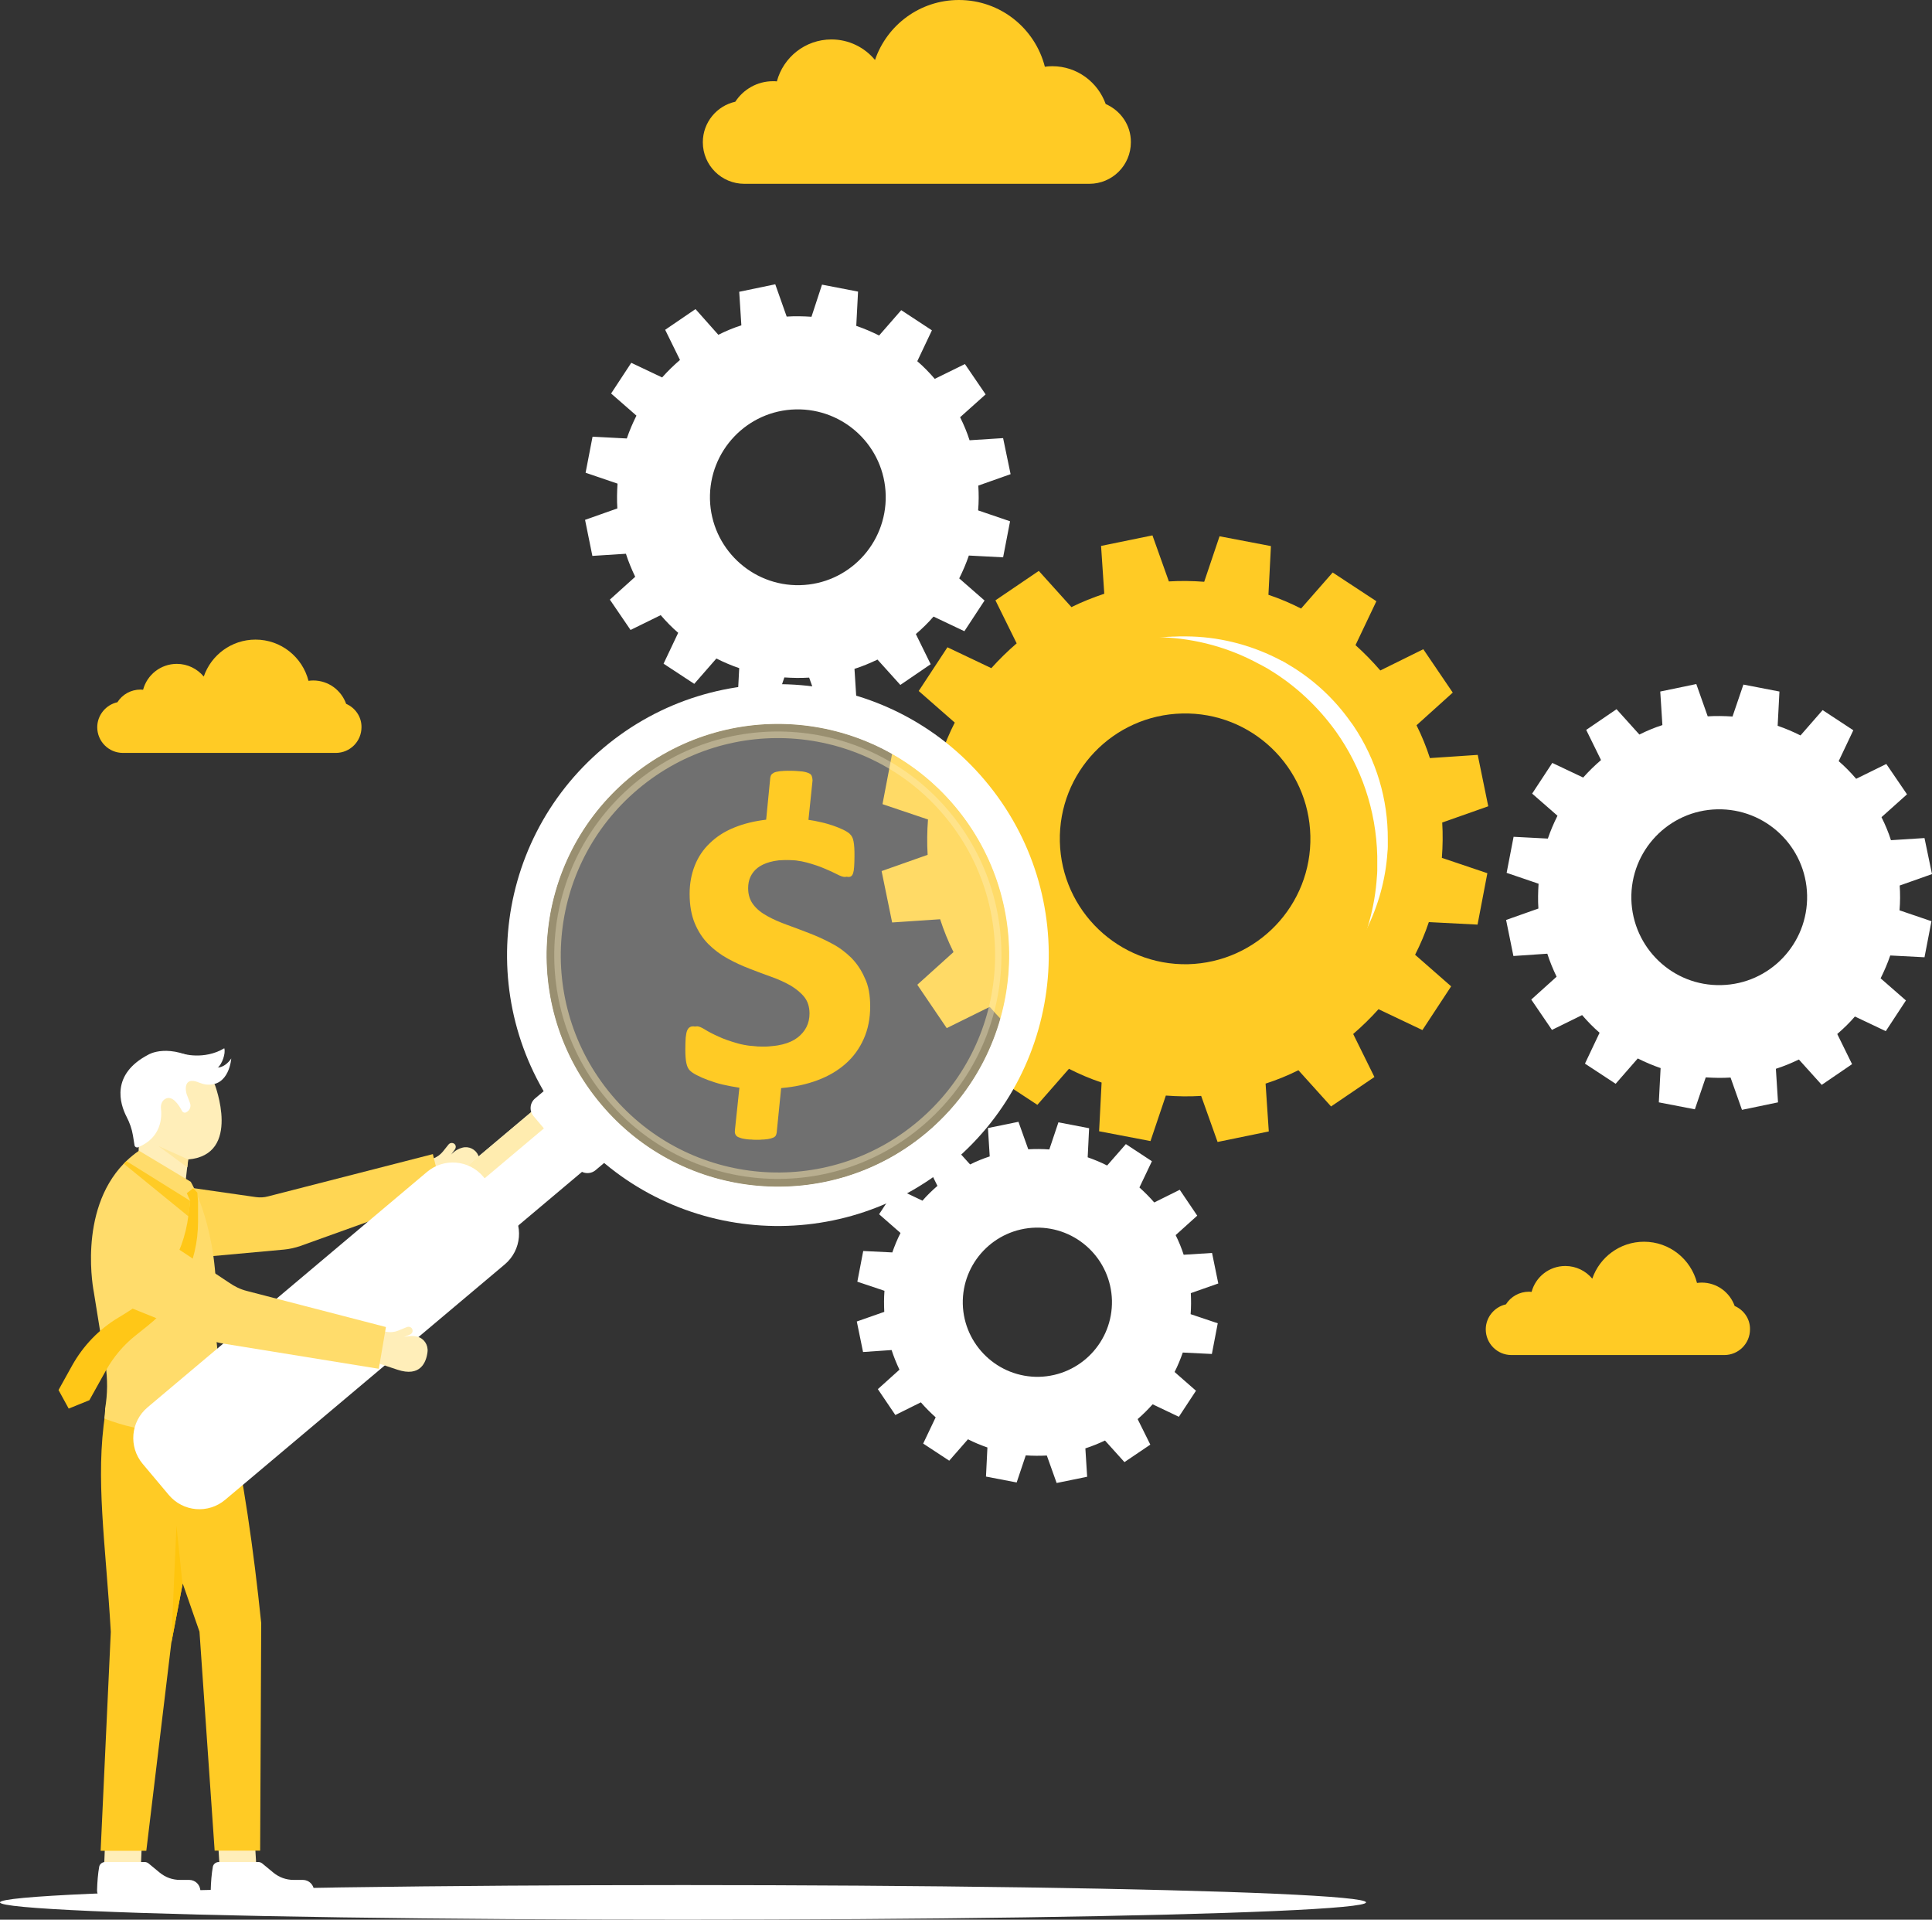
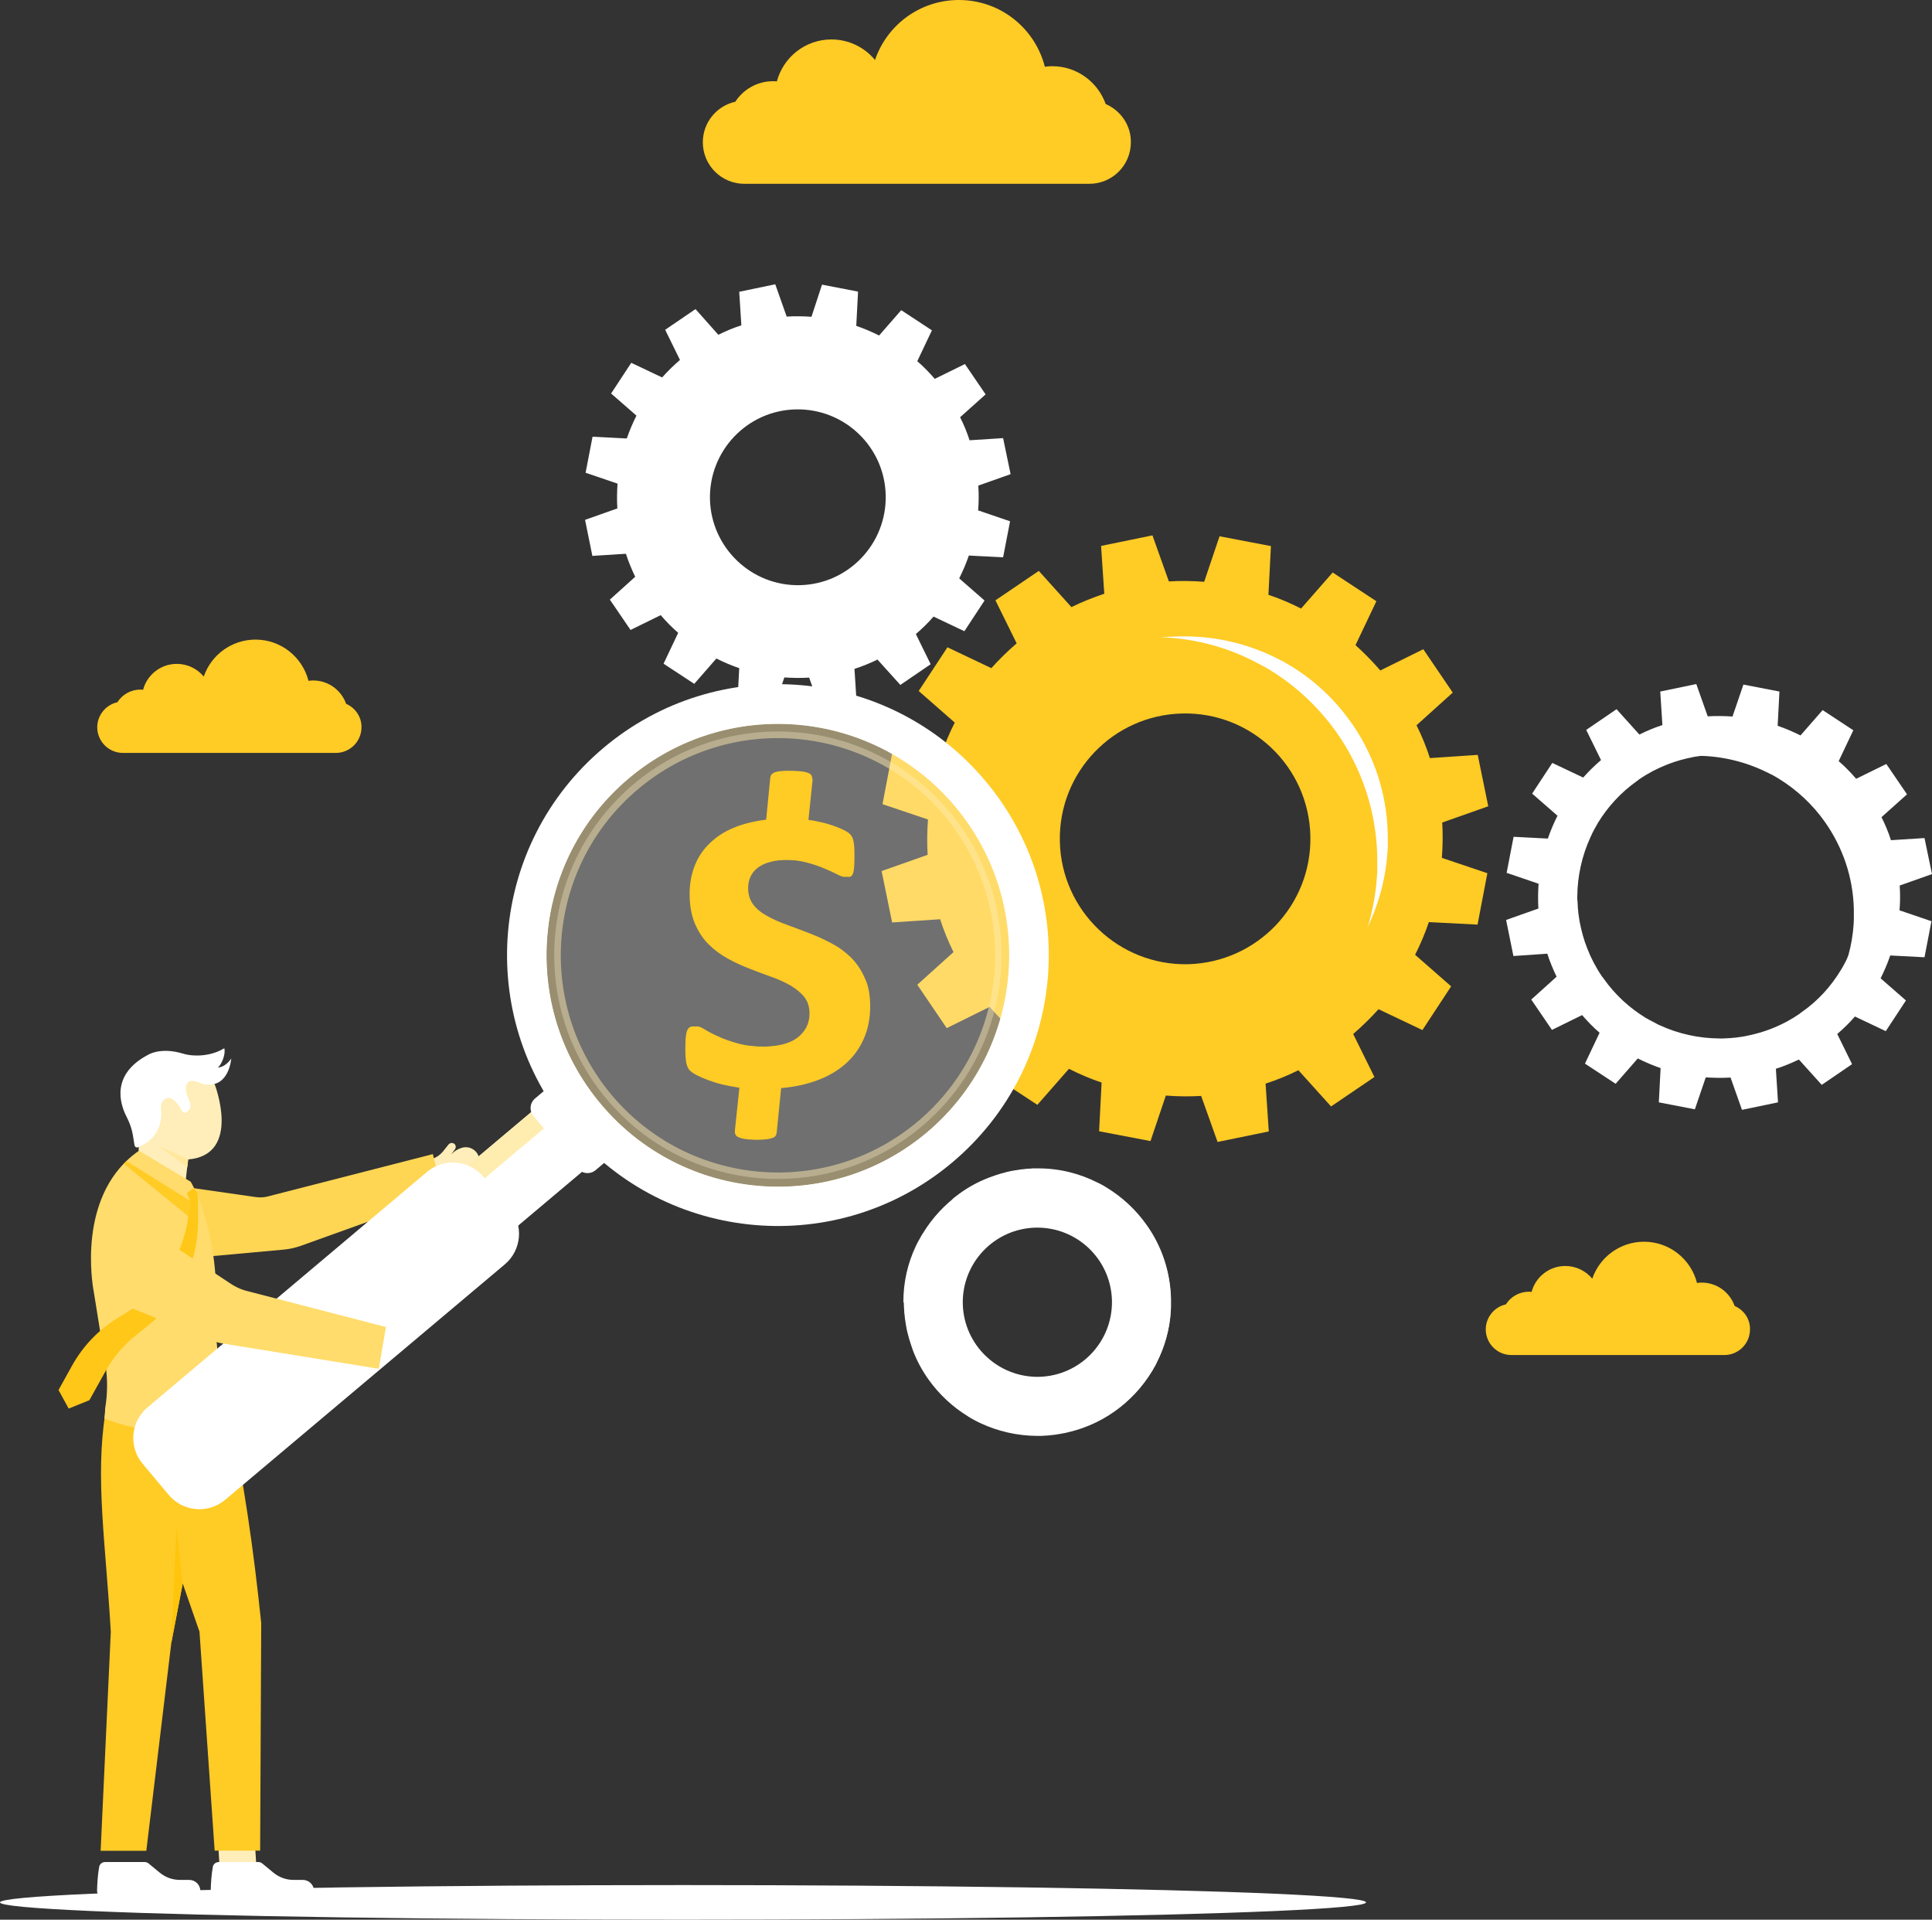
<svg xmlns="http://www.w3.org/2000/svg" version="1.1" id="Layer_1" x="0px" y="0px" viewBox="0 0 1082.8 1075.7" style="enable-background:new 0 0 1082.8 1075.7;" xml:space="preserve">
  <rect x="0" y="0" width="1082.8" height="1075.7" fill="#333333" stroke="none" />
  <style type="text/css">
	.st0{fill:#FFCB25;}
	.st1{fill:#FFFFFF;}
	.st2{fill:#FFEEB9;}
	.st3{fill:#FFC50D;}
	.st4{fill:#FFD653;}
	.st5{fill:#FFDC6B;}
	.st6{fill:#FFE79C;}
	.st7{fill:#FFC717;}
	.st8{fill:#FFECAF;}
	.st9{opacity:0.3;fill:#FFFFFF;enable-background:new    ;}
	.st10{opacity:0.5;fill:#FFECAF;enable-background:new    ;}
</style>
  <path class="st0" d="M619.7,58.3c-4.4-12.3-16.1-21.2-29.9-21.2c-1.4,0-2.8,0.1-4.2,0.3C580.1,15.9,560.7,0,537.4,0  c-21.8,0-40.3,14-47,33.6c-5.8-7-14.6-11.5-24.4-11.5c-14.7,0-27,10-30.6,23.5c-0.7-0.1-1.5-0.1-2.2-0.1c-8.8,0-16.6,4.6-21.1,11.5  c-10.4,2.3-18.2,11.6-18.2,22.7c0,12.9,10.4,23.3,23.3,23.3h193.3c12.9,0,23.3-10.4,23.3-23.3C633.9,70.1,628,61.9,619.7,58.3z" />
  <path class="st0" d="M194,394.4c-2.7-7.6-9.9-13.1-18.5-13.1c-0.9,0-1.7,0.1-2.6,0.2c-3.4-13.3-15.4-23.1-29.7-23.1  c-13.5,0-24.9,8.7-29,20.7c-3.6-4.3-9-7.1-15.1-7.1c-9.1,0-16.7,6.2-18.9,14.5c-0.4,0-0.9-0.1-1.4-0.1c-5.5,0-10.3,2.8-13,7.1  c-6.4,1.4-11.3,7.2-11.3,14c0,7.9,6.4,14.4,14.4,14.4h119.3c7.9,0,14.4-6.4,14.4-14.4C202.7,401.7,199.1,396.6,194,394.4z" />
  <path class="st0" d="M972.2,731.8c-2.7-7.6-9.9-13.1-18.5-13.1c-0.9,0-1.7,0.1-2.6,0.2c-3.4-13.3-15.4-23.1-29.7-23.1  c-13.5,0-24.9,8.7-29,20.7c-3.6-4.3-9-7.1-15.1-7.1c-9.1,0-16.7,6.2-18.9,14.5c-0.4,0-0.9-0.1-1.4-0.1c-5.5,0-10.3,2.8-13,7.1  c-6.4,1.4-11.3,7.2-11.3,14c0,7.9,6.4,14.4,14.4,14.4h119.3c7.9,0,14.4-6.4,14.4-14.4C980.9,739,977.3,734,972.2,731.8z" />
  <ellipse class="st1" cx="382.8" cy="1066" rx="382.8" ry="9.7" />
  <path class="st0" d="M538.5,472.9v0.2c0,1,0.1,2,0.1,3s0.1,2,0.2,3c0,0.2,0,0.4,0,0.6c0.1,1,0.2,1.9,0.3,2.9  c0.1,1.1,0.2,2.1,0.4,3.2c0.1,1,0.3,2.1,0.4,3.1c0.2,1,0.3,2.1,0.5,3.1c0.7,4.1,1.7,8.2,2.8,12.2s2.5,7.9,3.9,11.7  c3.8,9.5,8.6,18.5,14.5,26.7c9.9,14,22.6,25.8,37.3,34.7c0.1,0.1,0.2,0.1,0.2,0.2c0.8,0.5,1.6,1,2.5,1.4c2.1,1.2,4.2,2.3,6.3,3.4  c1.1,0.5,2.1,1.1,3.2,1.6l0,0c16,7.5,33.7,11.7,52.4,11.7c1.2,0,2.4,0,3.7,0h0.2c1,0,2-0.1,3-0.1s1.9-0.1,2.9-0.2c0.2,0,0.4,0,0.6,0  c1-0.1,1.9-0.2,2.9-0.3c1.1-0.1,2.1-0.2,3.2-0.4c1.1-0.1,2.2-0.3,3.3-0.5c1-0.2,2-0.3,3-0.5c3.1-0.6,6.2-1.2,9.2-2  c6-1.6,11.9-3.5,17.6-5.9c8.5-3.6,16.5-8.1,23.9-13.3c14-9.9,25.8-22.7,34.8-37.3c0.5-0.8,1-1.6,1.4-2.4c0.6-1,1.1-1.9,1.6-2.9  c0.6-1.1,1.2-2.2,1.8-3.4c7.4-14.7,12-31,13.2-48.2c0.1-1.1,0.1-2.3,0.2-3.5c0-0.2,0-0.4,0-0.6c0-0.8,0-1.5,0-2.2c0-0.6,0-1.2,0-1.8  c0-1.1,0-2.2,0-3.2c-0.6-26-9.1-50-23.1-69.8c-9.9-14-22.6-25.8-37.3-34.7c-0.7-0.5-1.4-0.9-2.2-1.3c-1-0.6-2-1.2-3.1-1.7h-0.1  c-1.1-0.6-2.2-1.2-3.4-1.8c-16.8-8.5-35.9-13.4-55.9-13.5c-1.2,0-2.4,0-3.7,0H661c-1,0-2,0.1-3,0.1s-2,0.1-3,0.2c-0.2,0-0.4,0-0.6,0  c-1,0.1-1.9,0.2-2.9,0.3c-1.1,0.1-2.1,0.2-3.2,0.4c-1,0.1-2.1,0.3-3.1,0.4c-1,0.2-2.1,0.3-3.1,0.5c-4.1,0.7-8.2,1.7-12.2,2.8  s-7.9,2.4-11.7,3.9c-9.5,3.8-18.5,8.6-26.7,14.5c-14,9.9-25.8,22.6-34.7,37.3c-0.1,0.1-0.1,0.2-0.2,0.2c-0.5,0.8-1,1.6-1.4,2.5  c-1.2,2-2.3,4.1-3.3,6.1c-0.6,1.1-1.1,2.3-1.6,3.4c-7.5,16-11.7,33.7-11.8,52.5C538.4,470.5,538.4,471.7,538.5,472.9z M594,471.6  c-0.9-38.8,29.8-70.9,68.6-71.8c38.8-0.9,70.9,29.8,71.8,68.6s-29.8,70.9-68.6,71.9C627.1,541.1,594.9,510.4,594,471.6z" />
  <path class="st1" d="M583.4,373.6c5.3-3.1,10.9-5.7,16.7-8c3.8-1.5,7.7-2.8,11.7-4c4-1.1,8.1-2.1,12.2-2.8c1-0.2,2.1-0.3,3.1-0.5  c1.1-0.2,2.1-0.3,3.1-0.4c1.1-0.1,2.1-0.2,3.2-0.3c1-0.1,1.9-0.2,2.9-0.3c0.2,0,0.4,0,0.6,0c1-0.1,2-0.1,3-0.2c1-0.1,2-0.1,3-0.1  h0.2c1.2,0,2.4,0,3.7,0c20.1,0.1,39.1,4.9,55.9,13.5c1.1,0.6,2.3,1.2,3.4,1.8c0,0,0,0,0.1,0c1,0.6,2.1,1.1,3.1,1.7  c0.7,0.4,1.5,0.8,2.2,1.3c14.7,8.9,27.3,20.8,37.3,34.7c14,19.7,22.5,43.8,23.1,69.8c0,1.1,0,2.2,0,3.2c0,0.6,0,1.2,0,1.8  c0,0.8,0,1.5,0,2.2c0,0.2,0,0.4,0,0.7c0,1.2-0.1,2.3-0.2,3.5c-1.1,17.2-5.8,33.5-13.2,48.2c-0.6,1.1-1.2,2.2-1.7,3.4  c-0.5,1-1.1,2-1.6,2.9c-0.4,0.8-0.9,1.6-1.4,2.4c-7.1,11.7-16.2,22.2-26.7,31.1c3.5-2,6.8-4.1,10.1-6.4c14-10,25.8-22.7,34.8-37.4  c0.5-0.8,1-1.6,1.4-2.4c0.6-0.9,1.1-1.9,1.6-2.9c0.6-1.1,1.2-2.3,1.8-3.4c7.4-14.7,12-31,13.2-48.2c0.1-1.1,0.1-2.3,0.2-3.5  c0-0.2,0-0.4,0-0.7c0-0.8,0-1.5,0-2.2c0-0.6,0-1.2,0-1.8c0-1.1,0-2.2,0-3.2c-0.6-26-9.1-50-23.1-69.8c-9.9-14-22.6-25.8-37.3-34.7  c-0.7-0.5-1.5-0.9-2.2-1.3c-1-0.6-2-1.2-3.1-1.7h-0.1c-1.1-0.6-2.2-1.2-3.4-1.8c-16.8-8.5-35.9-13.4-55.9-13.5c-1.2,0-2.4,0-3.7,0  h-0.2c-1,0-2,0.1-3,0.1s-2,0.1-3,0.2c-0.2,0-0.4,0-0.6,0c-0.9,0.1-1.9,0.2-2.9,0.3c-1.1,0.1-2.1,0.2-3.2,0.3c-1,0.1-2.1,0.3-3.1,0.4  c-1.1,0.2-2.1,0.3-3.1,0.5c-4.1,0.7-8.2,1.7-12.2,2.8s-7.9,2.5-11.7,4c-9.5,3.7-18.5,8.6-26.7,14.5  C588.7,369.3,586,371.4,583.4,373.6z" />
  <path class="st0" d="M526.9,515.1c2,6.2,4.5,12.4,7.5,18.4l-20.3,18.3l16.5,24.3l24.1-11.9c4.4,5.1,9,9.8,13.9,14.2L556.9,603  l24.5,16.1l17.7-20.2c5.9,3,12,5.6,18.3,7.7l-1.4,27.3l28.8,5.5l8.6-25.5c6.6,0.5,13.2,0.6,19.8,0.2l9.2,25.8l28.7-5.9l-1.8-26.8  c6.2-2,12.4-4.5,18.4-7.5L746,620l24.3-16.5l-11.9-24.1c5.1-4.4,9.8-9,14.2-13.9l24.6,11.7l16.1-24.5L793.1,535  c3-5.9,5.6-12,7.7-18.3l27.3,1.4l5.5-28.8l-25.5-8.6c0.5-6.6,0.6-13.2,0.2-19.8l25.8-9.1l-5.9-28.8l-26.8,1.8  c-2-6.2-4.5-12.4-7.5-18.4l20.3-18.3l-16.5-24.3l-24.1,11.9c-4.4-5.1-9-9.8-13.9-14.2l11.7-24.6l-24.5-16.1L729.2,341  c-5.9-3-12-5.6-18.3-7.7l1.4-27.3l-28.8-5.5l-8.6,25.5c-6.6-0.5-13.2-0.6-19.8-0.2l-9.2-25.8l-28.8,5.9l1.8,26.8  c-6.2,2.1-12.4,4.5-18.4,7.5l-18.3-20.3l-24.3,16.5l11.9,24.1c-5.1,4.4-9.8,9-14.2,13.9L531,362.7l-16.1,24.5l20.2,17.7  c-3,5.9-5.6,12-7.7,18.3l-27.3-1.4l-5.5,28.8l25.5,8.6c-0.5,6.6-0.6,13.2-0.2,19.8l-25.8,9.1l5.9,28.8L526.9,515.1z M550.8,472.6  c0-1.1,0-2.2,0-3.3c0.1-16.3,3.7-32.5,10.6-47.3c0.5-1,1-2,1.5-3.1c0.9-1.9,1.9-3.7,3-5.5c0.4-0.7,0.8-1.5,1.3-2.2  c0-0.1,0.1-0.1,0.1-0.2c7.8-12.9,18.3-24.4,31.3-33.6c0.6-0.5,1.3-0.9,1.9-1.4c7.1-4.8,14.5-8.7,22.2-11.7c3.5-1.4,7-2.6,10.6-3.6  s7.3-1.9,11-2.5c0.9-0.2,1.9-0.3,2.8-0.5c0.9-0.1,1.9-0.3,2.8-0.4c1-0.1,1.9-0.2,2.9-0.3c0.9-0.1,1.7-0.2,2.6-0.2c0.2,0,0.4,0,0.5,0  c0.9-0.1,1.8-0.1,2.7-0.1c0.9,0,1.8-0.1,2.7-0.1h0.2c1.1,0,2.2,0,3.3,0c17.5,0.1,34.8,4.3,50.5,12.1c1,0.5,2,1,3.1,1.6  c0,0,0,0,0.1,0c0.9,0.5,1.9,1,2.8,1.6c0.7,0.4,1.3,0.8,2,1.2c12.9,7.8,24.4,18.3,33.6,31.3c0.5,0.6,0.9,1.3,1.4,1.9  c13.3,19.6,19.6,41.9,19.5,64c0,0.5,0,1.1,0,1.6c0,0.7,0,1.3,0,2c0,0.2,0,0.4,0,0.6c0,1-0.1,2.1-0.2,3.1c-1,15.1-5.1,29.9-11.9,43.5  c-0.5,1-1,2-1.6,3c-0.5,0.9-1,1.7-1.5,2.6c-0.4,0.7-0.8,1.4-1.3,2.1c-7.8,12.9-18.3,24.5-31.4,33.7c-0.6,0.5-1.3,0.9-1.9,1.4  c-6.3,4.3-12.9,7.8-19.6,10.7c-5.2,2.2-10.5,4-15.9,5.3c-2.8,0.7-5.5,1.3-8.3,1.8c-0.9,0.2-1.8,0.3-2.7,0.4c-1,0.2-2,0.3-3,0.4  s-1.9,0.2-2.9,0.3c-0.9,0.1-1.8,0.2-2.6,0.2c-0.2,0-0.4,0-0.6,0c-0.9,0.1-1.7,0.1-2.6,0.1s-1.8,0.1-2.7,0.1h-0.2c-1.1,0-2.2,0-3.3,0  c-16.3-0.1-32.5-3.7-47.3-10.6l0,0c-1-0.4-1.9-0.9-2.9-1.4c-1.9-0.9-3.8-2-5.7-3c-0.7-0.4-1.5-0.8-2.2-1.3c-0.1,0-0.1-0.1-0.2-0.1  c-12.9-7.8-24.4-18.3-33.6-31.3c-0.5-0.6-0.9-1.3-1.4-1.9c-4.8-7.1-8.7-14.5-11.7-22.2c-1.4-3.5-2.6-7-3.6-10.6s-1.9-7.3-2.5-11  c-0.2-0.9-0.3-1.9-0.5-2.8c-0.1-0.9-0.3-1.9-0.4-2.8c-0.1-1-0.2-1.9-0.3-2.9c-0.1-0.9-0.2-1.7-0.2-2.6c0-0.2,0-0.4,0-0.5  c-0.1-0.9-0.1-1.8-0.1-2.7s-0.1-1.8-0.1-2.7L550.8,472.6z" />
  <path class="st1" d="M359,280.7v0.2c0,0.7,0,1.4,0.1,2.1c0,0.7,0.1,1.4,0.1,2.1c0,0.1,0,0.3,0,0.4c0.1,0.7,0.1,1.4,0.2,2  c0.1,0.7,0.2,1.5,0.3,2.2s0.2,1.5,0.3,2.2s0.2,1.5,0.4,2.2c0.5,2.9,1.2,5.8,2,8.6s1.7,5.5,2.8,8.2c2.6,6.7,6.1,13,10.2,18.8  c7,9.8,15.9,18.1,26.1,24.4c0.1,0.1,0.1,0.1,0.2,0.1c0.6,0.4,1.2,0.7,1.7,1c1.4,0.8,2.9,1.6,4.4,2.4c0.7,0.4,1.5,0.7,2.3,1.1l0,0  c11.2,5.2,23.7,8.2,36.8,8.2c0.9,0,1.7,0,2.6,0h0.1c0.7,0,1.4,0,2.1-0.1c0.7,0,1.4-0.1,2-0.1c0.1,0,0.3,0,0.4,0  c0.7-0.1,1.4-0.1,2-0.2c0.7-0.1,1.5-0.2,2.2-0.3c0.8-0.1,1.5-0.2,2.3-0.3c0.7-0.1,1.4-0.2,2.1-0.3c2.2-0.4,4.3-0.9,6.5-1.4  c4.2-1.1,8.4-2.5,12.3-4.2c6-2.5,11.6-5.7,16.8-9.3c9.8-7,18.1-15.9,24.4-26.2c0.3-0.5,0.7-1.1,1-1.7c0.4-0.7,0.8-1.3,1.1-2  c0.4-0.8,0.8-1.6,1.2-2.4c5.2-10.3,8.5-21.7,9.2-33.8c0.1-0.8,0.1-1.6,0.1-2.4c0-0.2,0-0.3,0-0.5c0-0.5,0-1,0-1.6c0-0.4,0-0.8,0-1.3  c0-0.8,0-1.5,0-2.3c-0.4-18.3-6.4-35.1-16.2-49c-7-9.8-15.9-18.1-26.1-24.4c-0.5-0.3-1-0.6-1.5-0.9c-0.7-0.4-1.4-0.8-2.1-1.2  c0,0,0,0-0.1,0c-0.8-0.4-1.6-0.8-2.4-1.2c-11.8-6-25.2-9.4-39.3-9.4c-0.9,0-1.7,0-2.6,0h-0.2c-0.7,0-1.4,0-2.1,0.1  c-0.7,0-1.4,0.1-2.1,0.1c-0.1,0-0.3,0-0.4,0c-0.7,0.1-1.4,0.1-2,0.2c-0.7,0.1-1.5,0.2-2.2,0.3s-1.5,0.2-2.2,0.3s-1.5,0.2-2.2,0.4  c-2.9,0.5-5.8,1.2-8.6,2s-5.5,1.7-8.2,2.8c-6.7,2.6-13,6.1-18.8,10.2c-9.8,7-18.1,15.9-24.4,26.1c-0.1,0.1-0.1,0.1-0.1,0.2  c-0.3,0.6-0.7,1.1-1,1.7c-0.8,1.4-1.6,2.8-2.3,4.3c-0.4,0.8-0.8,1.6-1.2,2.4c-5.3,11.2-8.2,23.7-8.3,36.8  C358.9,279,359,279.8,359,280.7z M397.9,279.8c-0.6-27.2,20.9-49.8,48.1-50.4c27.2-0.6,49.8,20.9,50.4,48.1  c0.6,27.2-20.9,49.8-48.1,50.4C421.2,328.5,398.6,307,397.9,279.8z" />
  <path class="st1" d="M390.5,211c3.7-2.2,7.6-4,11.7-5.6c2.7-1.1,5.4-2,8.2-2.8s5.7-1.4,8.6-2c0.7-0.1,1.5-0.2,2.2-0.4  c0.7-0.1,1.5-0.2,2.2-0.3s1.5-0.2,2.2-0.2c0.7-0.1,1.3-0.1,2-0.2c0.1,0,0.3,0,0.4,0c0.7,0,1.4-0.1,2.1-0.1c0.7,0,1.4-0.1,2.1-0.1  h0.2c0.9,0,1.7,0,2.6,0c14.1,0.1,27.4,3.5,39.3,9.4c0.8,0.4,1.6,0.8,2.4,1.2c0,0,0,0,0.1,0c0.7,0.4,1.4,0.8,2.1,1.2  c0.5,0.3,1,0.6,1.5,0.9c10.3,6.3,19.2,14.6,26.1,24.4c9.8,13.9,15.8,30.7,16.2,49c0,0.8,0,1.5,0,2.3c0,0.4,0,0.8,0,1.3s0,1,0,1.6  c0,0.2,0,0.3,0,0.5c0,0.8-0.1,1.6-0.1,2.4c-0.8,12.1-4,23.5-9.3,33.8c-0.4,0.8-0.8,1.6-1.2,2.4c-0.4,0.7-0.8,1.4-1.1,2  s-0.6,1.1-1,1.7c-5,8.2-11.3,15.6-18.7,21.8c2.4-1.4,4.8-2.9,7.1-4.5c9.8-7,18.1-15.9,24.4-26.2c0.3-0.5,0.7-1.1,1-1.7  c0.4-0.7,0.8-1.3,1.1-2c0.4-0.8,0.8-1.6,1.2-2.4c5.2-10.3,8.5-21.8,9.3-33.8c0.1-0.8,0.1-1.6,0.1-2.4c0-0.2,0-0.3,0-0.5  c0-0.5,0-1,0-1.6c0-0.4,0-0.8,0-1.3c0-0.8,0-1.5,0-2.3c-0.4-18.3-6.4-35.1-16.2-49c-7-9.8-15.9-18.1-26.1-24.4  c-0.5-0.3-1-0.6-1.5-0.9c-0.7-0.4-1.4-0.8-2.1-1.2c0,0,0,0-0.1,0c-0.8-0.4-1.6-0.8-2.4-1.2c-11.8-6-25.2-9.4-39.3-9.4  c-0.9,0-1.7,0-2.6,0h-0.1c-0.7,0-1.4,0-2.1,0.1c-0.7,0-1.4,0.1-2.1,0.1c-0.1,0-0.2,0-0.4,0c-0.7,0.1-1.3,0.1-2,0.2  c-0.7,0.1-1.5,0.2-2.2,0.2c-0.7,0.1-1.5,0.2-2.2,0.3s-1.5,0.2-2.2,0.4c-2.9,0.5-5.8,1.2-8.6,2s-5.5,1.7-8.2,2.8  c-6.7,2.6-13,6.1-18.8,10.2C394.2,208,392.3,209.4,390.5,211z" />
  <path class="st1" d="M350.8,310.3c1.4,4.4,3.2,8.7,5.2,12.9L341.8,336l11.6,17l16.9-8.3c3.1,3.6,6.3,6.9,9.8,9.9l-8.2,17.3  l17.2,11.3l12.4-14.2c4.2,2.1,8.4,3.9,12.8,5.4l-1,19.2l20.2,3.9l6.1-17.9c4.6,0.3,9.3,0.4,13.9,0.1l6.4,18.1l20.2-4.2l-1.2-18.8  c4.4-1.4,8.7-3.2,12.9-5.2l12.8,14.2l17-11.6l-8.3-16.9c3.6-3.1,6.9-6.3,9.9-9.8l17.3,8.2l11.3-17.2l-14.2-12.4  c2.1-4.2,3.9-8.4,5.4-12.8l19.2,1l3.9-20.2l-17.9-6.1c0.4-4.6,0.4-9.3,0.1-13.9l18.1-6.4l-4.2-20.2l-18.8,1.2  c-1.4-4.4-3.2-8.7-5.3-12.9l14.3-12.8l-11.6-17l-16.9,8.3c-3.1-3.6-6.3-6.9-9.8-9.9l8.2-17.3l-17.2-11.3L492.7,188  c-4.2-2.1-8.4-3.9-12.8-5.4l1-19.2l-20.2-3.9l-5.9,18c-4.6-0.3-9.3-0.4-13.9-0.1l-6.4-18.1l-20.2,4.2l1.2,18.8  c-4.4,1.4-8.7,3.2-12.9,5.3l-12.8-14.4l-17,11.6l8.3,16.9c-3.6,3.1-6.9,6.3-10,9.8l-17.3-8.2l-11.3,17.2l14.2,12.4  c-2.1,4.2-3.9,8.4-5.4,12.8l-19.2-1l-3.9,20.2l17.9,6.1c-0.3,4.6-0.4,9.3-0.1,13.9l-18.1,6.4l4.1,20.2L350.8,310.3z M367.6,280.5  c0-0.8,0-1.5,0-2.3c0.1-11.4,2.6-22.8,7.4-33.2c0.3-0.7,0.7-1.4,1-2.2c0.7-1.3,1.3-2.6,2.1-3.9c0.3-0.5,0.6-1,0.9-1.6  c0-0.1,0-0.1,0.1-0.2c5.5-9,12.8-17.1,22-23.6c0.4-0.3,0.9-0.6,1.3-1c5-3.4,10.2-6.1,15.6-8.2c2.5-1,4.9-1.8,7.4-2.5  c2.6-0.7,5.1-1.3,7.7-1.8c0.7-0.1,1.3-0.2,2-0.3s1.3-0.2,2-0.3s1.3-0.2,2-0.2c0.6-0.1,1.2-0.1,1.8-0.2c0.1,0,0.2,0,0.4,0  c0.6,0,1.3-0.1,1.9-0.1c0.6,0,1.3-0.1,1.9-0.1h0.1c0.8,0,1.5,0,2.3,0c12.3,0.1,24.4,3,35.4,8.5c0.7,0.4,1.4,0.7,2.1,1.1  c0,0,0,0,0.1,0c0.6,0.4,1.3,0.7,1.9,1.1c0.5,0.3,0.9,0.5,1.4,0.8c9,5.5,17.1,12.8,23.6,22c0.3,0.4,0.6,0.9,1,1.3  c9.3,13.8,13.8,29.4,13.7,44.9c0,0.4,0,0.8,0,1.1c0,0.5,0,0.9,0,1.4c0,0.1,0,0.3,0,0.4c0,0.7-0.1,1.5-0.1,2.2  c-0.7,10.6-3.6,21-8.3,30.5c-0.4,0.7-0.7,1.4-1.1,2.1c-0.3,0.6-0.7,1.2-1,1.8c-0.3,0.5-0.6,1-0.9,1.5c-5.5,9.1-12.8,17.2-22,23.6  c-0.4,0.3-0.9,0.6-1.3,1c-4.4,3-9,5.5-13.8,7.5c-3.6,1.5-7.4,2.8-11.1,3.7c-1.9,0.5-3.9,0.9-5.8,1.3c-0.6,0.1-1.3,0.2-1.9,0.3  c-0.7,0.1-1.4,0.2-2.1,0.3c-0.7,0.1-1.3,0.2-2,0.2c-0.6,0.1-1.2,0.1-1.8,0.2c-0.1,0-0.3,0-0.4,0c-0.6,0-1.2,0.1-1.8,0.1  s-1.3,0.1-1.9,0.1h-0.1c-0.8,0-1.5,0-2.3,0c-11.4-0.1-22.8-2.6-33.2-7.4l0,0c-0.7-0.3-1.4-0.6-2-1c-1.3-0.7-2.7-1.4-4-2.1  c-0.5-0.3-1-0.6-1.6-0.9c-0.1,0-0.1,0-0.2-0.1c-9-5.5-17.1-12.8-23.6-22c-0.3-0.4-0.6-0.9-1-1.3c-3.4-5-6.1-10.2-8.2-15.6  c-1-2.5-1.8-4.9-2.5-7.4c-0.7-2.6-1.3-5.1-1.8-7.7c-0.1-0.7-0.2-1.3-0.3-2s-0.2-1.3-0.3-2s-0.2-1.3-0.2-2c-0.1-0.6-0.1-1.2-0.2-1.8  c0-0.1,0-0.2,0-0.4c0-0.6-0.1-1.3-0.1-1.9c0-0.6-0.1-1.3-0.1-1.9L367.6,280.5z" />
  <g>
-     <path class="st1" d="M875.3,504.8v0.2c0,0.7,0,1.4,0.1,2.1c0,0.7,0.1,1.4,0.1,2.1c0,0.1,0,0.3,0,0.4c0.1,0.7,0.1,1.4,0.2,2   c0.1,0.7,0.2,1.5,0.3,2.2c0.1,0.7,0.2,1.5,0.3,2.2c0.1,0.7,0.2,1.5,0.4,2.2c0.5,2.9,1.2,5.8,2,8.6c0.8,2.8,1.7,5.5,2.8,8.2   c2.6,6.7,6.1,13,10.2,18.8c7,9.8,15.9,18.1,26.1,24.4c0.1,0.1,0.1,0.1,0.2,0.1c0.6,0.4,1.2,0.7,1.7,1c1.4,0.8,2.9,1.6,4.4,2.4   c0.7,0.4,1.5,0.7,2.3,1.1l0,0c11.2,5.2,23.7,8.2,36.8,8.2c0.9,0,1.7,0,2.6,0h0.1c0.7,0,1.4,0,2.1-0.1c0.7,0,1.4-0.1,2-0.1   c0.1,0,0.3,0,0.4,0c0.7-0.1,1.4-0.1,2-0.2c0.7-0.1,1.5-0.2,2.2-0.3c0.8-0.1,1.5-0.2,2.3-0.3c0.7-0.1,1.4-0.2,2.1-0.3   c2.2-0.4,4.3-0.9,6.5-1.4c4.2-1.1,8.4-2.5,12.3-4.2c6-2.5,11.6-5.7,16.8-9.3c9.8-7,18.1-15.9,24.4-26.2c0.3-0.5,0.7-1.1,1-1.7   c0.4-0.7,0.8-1.3,1.1-2c0.4-0.8,0.8-1.6,1.2-2.4c5.2-10.3,8.5-21.7,9.2-33.8c0.1-0.8,0.1-1.6,0.1-2.4c0-0.2,0-0.3,0-0.5   c0-0.5,0-1,0-1.6c0-0.4,0-0.8,0-1.3c0-0.8,0-1.5,0-2.3c-0.4-18.3-6.4-35.1-16.2-49c-7-9.8-15.9-18.1-26.1-24.4   c-0.5-0.3-1-0.6-1.5-0.9c-0.7-0.4-1.4-0.8-2.1-1.2c0,0,0,0-0.1,0c-0.8-0.4-1.6-0.8-2.4-1.2c-11.8-6-25.2-9.4-39.3-9.4   c-0.9,0-1.7,0-2.6,0h-0.2c-0.7,0-1.4,0-2.1,0.1c-0.7,0-1.4,0.1-2.1,0.1c-0.1,0-0.3,0-0.4,0c-0.7,0.1-1.4,0.1-2,0.2   c-0.7,0.1-1.5,0.2-2.2,0.3s-1.5,0.2-2.2,0.3s-1.5,0.2-2.2,0.4c-2.9,0.5-5.8,1.2-8.6,2c-2.8,0.8-5.5,1.7-8.2,2.8   c-6.7,2.6-13,6.1-18.8,10.2c-9.8,7-18.1,15.9-24.4,26.1c-0.1,0.1-0.1,0.1-0.1,0.2c-0.3,0.6-0.7,1.1-1,1.7c-0.8,1.4-1.6,2.8-2.3,4.3   c-0.4,0.8-0.8,1.6-1.2,2.4c-5.3,11.2-8.2,23.7-8.3,36.8C875.3,503.1,875.3,504,875.3,504.8z M914.3,503.9   c-0.6-27.2,20.9-49.8,48.1-50.4c27.2-0.6,49.8,20.9,50.4,48.1s-20.9,49.8-48.1,50.4C937.5,552.7,915,531.1,914.3,503.9z" />
    <path class="st1" d="M906.8,435.2c3.7-2.2,7.6-4,11.7-5.6c2.7-1.1,5.4-2,8.2-2.8c2.8-0.8,5.7-1.4,8.6-2c0.7-0.1,1.5-0.2,2.2-0.4   c0.7-0.1,1.5-0.2,2.2-0.3s1.5-0.2,2.2-0.2c0.7-0.1,1.3-0.1,2-0.2c0.1,0,0.3,0,0.4,0c0.7,0,1.4-0.1,2.1-0.1s1.4-0.1,2.1-0.1h0.2   c0.9,0,1.7,0,2.6,0c14.1,0.1,27.4,3.5,39.3,9.4c0.8,0.4,1.6,0.8,2.4,1.2c0,0,0,0,0.1,0c0.7,0.4,1.4,0.8,2.1,1.2   c0.5,0.3,1,0.6,1.5,0.9c10.3,6.3,19.2,14.6,26.1,24.4c9.8,13.9,15.8,30.7,16.2,49c0,0.8,0,1.5,0,2.3c0,0.4,0,0.8,0,1.3s0,1,0,1.6   c0,0.2,0,0.3,0,0.5c0,0.8-0.1,1.6-0.1,2.4c-0.8,12.1-4,23.5-9.3,33.8c-0.4,0.8-0.8,1.6-1.2,2.4c-0.4,0.7-0.8,1.4-1.1,2   s-0.6,1.1-1,1.7c-5,8.2-11.3,15.6-18.7,21.8c2.4-1.4,4.8-2.9,7.1-4.5c9.8-7,18.1-15.9,24.4-26.2c0.3-0.5,0.7-1.1,1-1.7   c0.4-0.7,0.8-1.3,1.1-2c0.4-0.8,0.8-1.6,1.2-2.4c5.2-10.3,8.5-21.8,9.3-33.8c0.1-0.8,0.1-1.6,0.1-2.4c0-0.2,0-0.3,0-0.5   c0-0.5,0-1,0-1.6c0-0.4,0-0.8,0-1.3c0-0.8,0-1.5,0-2.3c-0.4-18.3-6.4-35.1-16.2-49c-7-9.8-15.9-18.1-26.1-24.4   c-0.5-0.3-1-0.6-1.5-0.9c-0.7-0.4-1.4-0.8-2.1-1.2c0,0,0,0-0.1,0c-0.8-0.4-1.6-0.8-2.4-1.2c-11.8-6-25.2-9.4-39.3-9.4   c-0.9,0-1.7,0-2.6,0h-0.1c-0.7,0-1.4,0-2.1,0.1c-0.7,0-1.4,0.1-2.1,0.1c-0.1,0-0.2,0-0.4,0c-0.7,0.1-1.3,0.1-2,0.2   c-0.7,0.1-1.5,0.2-2.2,0.2c-0.7,0.1-1.5,0.2-2.2,0.3s-1.5,0.2-2.2,0.4c-2.9,0.5-5.8,1.2-8.6,2s-5.5,1.7-8.2,2.8   c-6.7,2.6-13,6.1-18.8,10.2C910.6,432.1,908.7,433.6,906.8,435.2z" />
    <path class="st1" d="M867.2,534.4c1.4,4.4,3.2,8.7,5.2,12.9l-14.2,12.8l11.6,17l16.9-8.3c3.1,3.6,6.3,6.9,9.8,9.9l-8.2,17.3   l17.2,11.3l12.4-14.2c4.2,2.1,8.4,3.9,12.8,5.4l-1,19.2l20.2,3.9l6.1-17.9c4.6,0.3,9.3,0.4,13.9,0.1l6.4,18.1l20.2-4.2l-1.2-18.8   c4.4-1.4,8.7-3.2,12.9-5.2l12.8,14.2l17-11.6l-8.3-16.9c3.6-3.1,6.9-6.3,9.9-9.8l17.3,8.2l11.3-17.2l-14.2-12.4   c2.1-4.2,3.9-8.4,5.4-12.8l19.2,1l3.9-20.2l-17.9-6.1c0.4-4.6,0.4-9.3,0.1-13.9l18.1-6.4l-4.2-20.2l-18.8,1.2   c-1.4-4.4-3.2-8.7-5.3-12.9l14.3-12.8l-11.6-17l-16.9,8.3c-3.1-3.6-6.3-6.9-9.8-9.9l8.2-17.3l-17.2-11.3l-12.4,14.2   c-4.2-2.1-8.4-3.9-12.8-5.4l1-19.2l-20.2-3.9l-6.1,17.9c-4.6-0.3-9.3-0.4-13.9-0.1l-6.4-18.1l-20.2,4.2l1.2,18.8   c-4.4,1.4-8.7,3.2-12.9,5.3L906,397.4L889,409l8.3,16.9c-3.6,3.1-6.9,6.3-10,9.8l-17.3-8.2l-11.3,17.2l14.2,12.4   c-2.1,4.2-3.9,8.4-5.4,12.8l-19.2-1l-3.9,20.2l17.9,6.1c-0.3,4.6-0.4,9.3-0.1,13.9l-18.1,6.4l4.1,20.2L867.2,534.4z M884,504.6   c0-0.8,0-1.5,0-2.3c0.1-11.4,2.6-22.8,7.4-33.2c0.3-0.7,0.7-1.4,1-2.2c0.7-1.3,1.3-2.6,2.1-3.9c0.3-0.5,0.6-1,0.9-1.6   c0-0.1,0-0.1,0.1-0.2c5.5-9,12.8-17.1,22-23.6c0.4-0.3,0.9-0.6,1.3-1c5-3.4,10.2-6.1,15.6-8.2c2.5-1,4.9-1.8,7.4-2.5   c2.6-0.7,5.1-1.3,7.7-1.8c0.7-0.1,1.3-0.2,2-0.3s1.3-0.2,2-0.3s1.3-0.2,2-0.2c0.6-0.1,1.2-0.1,1.8-0.2c0.1,0,0.2,0,0.4,0   c0.6,0,1.3-0.1,1.9-0.1s1.3-0.1,1.9-0.1h0.1c0.8,0,1.5,0,2.3,0c12.3,0.1,24.4,3,35.4,8.5c0.7,0.4,1.4,0.7,2.1,1.1c0,0,0,0,0.1,0   c0.6,0.4,1.3,0.7,1.9,1.1c0.5,0.3,0.9,0.5,1.4,0.8c9,5.5,17.1,12.8,23.6,22c0.3,0.4,0.6,0.9,1,1.3c9.3,13.8,13.8,29.4,13.7,44.9   c0,0.4,0,0.8,0,1.1c0,0.5,0,0.9,0,1.4c0,0.1,0,0.3,0,0.4c0,0.7-0.1,1.5-0.1,2.2c-0.7,10.6-3.6,21-8.3,30.5   c-0.4,0.7-0.7,1.4-1.1,2.1c-0.3,0.6-0.7,1.2-1,1.8c-0.3,0.5-0.6,1-0.9,1.5c-5.5,9.1-12.8,17.2-22,23.6c-0.4,0.3-0.9,0.6-1.3,1   c-4.4,3-9,5.5-13.8,7.5c-3.6,1.5-7.4,2.8-11.1,3.7c-1.9,0.5-3.9,0.9-5.8,1.3c-0.6,0.1-1.3,0.2-1.9,0.3c-0.7,0.1-1.4,0.2-2.1,0.3   c-0.7,0.1-1.3,0.2-2,0.2c-0.6,0.1-1.2,0.1-1.8,0.2c-0.1,0-0.3,0-0.4,0c-0.6,0-1.2,0.1-1.8,0.1c-0.6,0-1.3,0.1-1.9,0.1h-0.1   c-0.8,0-1.5,0-2.3,0c-11.4-0.1-22.8-2.6-33.2-7.4l0,0c-0.7-0.3-1.4-0.6-2-1c-1.3-0.7-2.7-1.4-4-2.1c-0.5-0.3-1-0.6-1.6-0.9   c-0.1,0-0.1,0-0.2-0.1c-9-5.5-17.1-12.8-23.6-22c-0.3-0.4-0.6-0.9-1-1.3c-3.4-5-6.1-10.2-8.2-15.6c-1-2.5-1.8-4.9-2.5-7.4   c-0.7-2.6-1.3-5.1-1.8-7.7c-0.1-0.7-0.2-1.3-0.3-2c-0.1-0.7-0.2-1.3-0.3-2c-0.1-0.7-0.2-1.3-0.2-2c-0.1-0.6-0.1-1.2-0.2-1.8   c0-0.1,0-0.2,0-0.4c0-0.6-0.1-1.3-0.1-1.9c0-0.6-0.1-1.3-0.1-1.9L884,504.6z" />
  </g>
  <g>
    <path class="st1" d="M506.6,731.4L506.6,731.4c0,0.7,0,1.3,0.1,1.9c0,0.6,0.1,1.2,0.1,1.8c0,0.1,0,0.2,0,0.3   c0.1,0.6,0.1,1.1,0.2,1.7c0.1,0.6,0.1,1.3,0.2,1.9c0.1,0.6,0.2,1.2,0.3,1.9c0.1,0.6,0.2,1.2,0.3,1.9c0.4,2.5,1,4.9,1.7,7.3   s1.5,4.7,2.3,7c2.2,5.7,5.1,11,8.6,15.9c5.9,8.3,13.5,15.4,22.2,20.7l0.1,0.1c0.5,0.3,1,0.6,1.5,0.9c1.2,0.7,2.5,1.4,3.7,2   c0.6,0.3,1.3,0.6,1.9,0.9l0,0c9.5,4.4,20.1,6.9,31.2,7c0.7,0,1.5,0,2.2,0h0.1c0.6,0,1.2,0,1.8-0.1c0.6,0,1.1-0.1,1.7-0.1   c0.1,0,0.2,0,0.4,0c0.6-0.1,1.1-0.1,1.7-0.2c0.6-0.1,1.3-0.1,1.9-0.2c0.7-0.1,1.3-0.2,2-0.3c0.6-0.1,1.2-0.2,1.8-0.3   c1.9-0.3,3.7-0.7,5.5-1.2c3.6-0.9,7.1-2.1,10.5-3.5c5.1-2.1,9.8-4.8,14.2-7.9c8.3-5.9,15.4-13.5,20.7-22.2c0.3-0.5,0.6-0.9,0.8-1.4   c0.3-0.6,0.7-1.1,1-1.7c0.4-0.7,0.7-1.3,1-2c4.4-8.7,7.2-18.4,7.8-28.7c0-0.7,0.1-1.4,0.1-2.1c0-0.1,0-0.3,0-0.4c0-0.4,0-0.9,0-1.3   s0-0.7,0-1.1c0-0.6,0-1.3,0-1.9c-0.4-15.5-5.4-29.8-13.8-41.5c-5.9-8.3-13.5-15.4-22.2-20.7c-0.4-0.3-0.9-0.5-1.3-0.8   c-0.6-0.4-1.2-0.7-1.8-1l0,0c-0.7-0.4-1.3-0.7-2-1c-10-5.1-21.3-8-33.3-8c-0.7,0-1.4,0-2.2,0h-0.1c-0.6,0-1.2,0-1.8,0.1   c-0.6,0-1.2,0.1-1.8,0.1c-0.1,0-0.2,0-0.3,0c-0.6,0.1-1.1,0.1-1.7,0.2c-0.6,0.1-1.3,0.1-1.9,0.2c-0.6,0.1-1.2,0.2-1.9,0.3   c-0.6,0.1-1.2,0.2-1.9,0.3c-2.5,0.4-4.9,1-7.3,1.7c-2.4,0.7-4.7,1.5-7,2.3c-5.7,2.2-11,5.1-15.9,8.6c-8.3,5.9-15.4,13.5-20.7,22.2   l-0.1,0.1c-0.3,0.5-0.6,1-0.9,1.5c-0.7,1.2-1.3,2.4-2,3.6c-0.3,0.7-0.7,1.3-1,2c-4.5,9.5-7,20.1-7,31.2   C506.6,730,506.6,730.7,506.6,731.4z M539.6,730.7c-0.5-23.1,17.7-42.2,40.8-42.8c23.1-0.5,42.2,17.7,42.8,40.8   c0.5,23.1-17.7,42.2-40.8,42.8C559.3,772,540.2,753.7,539.6,730.7z" />
    <path class="st1" d="M533.3,672.3c3.2-1.8,6.5-3.4,9.9-4.8c2.3-0.9,4.6-1.7,7-2.4c2.4-0.7,4.8-1.2,7.3-1.7c0.6-0.1,1.2-0.2,1.9-0.3   c0.6-0.1,1.3-0.2,1.9-0.3c0.6-0.1,1.3-0.1,1.9-0.2c0.6-0.1,1.1-0.1,1.7-0.2c0.1,0,0.2,0,0.3,0c0.6,0,1.2-0.1,1.8-0.1   s1.2-0.1,1.8-0.1h0.1c0.7,0,1.4,0,2.2,0c12,0.1,23.3,2.9,33.3,8c0.7,0.3,1.3,0.7,2,1l0,0c0.6,0.3,1.2,0.7,1.8,1   c0.4,0.2,0.9,0.5,1.3,0.8c8.7,5.3,16.3,12.4,22.2,20.7c8.3,11.8,13.4,26,13.8,41.5c0,0.6,0,1.3,0,1.9c0,0.4,0,0.7,0,1.1   s0,0.9,0,1.3c0,0.1,0,0.3,0,0.4c0,0.7-0.1,1.4-0.1,2.1c-0.7,10.2-3.4,20-7.8,28.7c-0.3,0.7-0.7,1.3-1,2c-0.3,0.6-0.6,1.2-1,1.7   c-0.3,0.5-0.6,0.9-0.8,1.4c-4.3,7-9.6,13.2-15.9,18.5c2.1-1.2,4.1-2.5,6-3.8c8.3-5.9,15.4-13.5,20.7-22.2c0.3-0.5,0.6-0.9,0.8-1.4   c0.3-0.6,0.7-1.1,1-1.7c0.4-0.7,0.7-1.3,1-2c4.4-8.7,7.2-18.5,7.8-28.7c0-0.7,0.1-1.4,0.1-2.1c0-0.1,0-0.3,0-0.4c0-0.4,0-0.9,0-1.3   s0-0.7,0-1.1c0-0.6,0-1.3,0-1.9c-0.4-15.5-5.4-29.8-13.8-41.5c-5.9-8.3-13.5-15.4-22.2-20.7c-0.4-0.3-0.9-0.5-1.3-0.8   c-0.6-0.4-1.2-0.7-1.8-1l0,0c-0.7-0.4-1.3-0.7-2-1c-10-5.1-21.3-8-33.3-8c-0.7,0-1.4,0-2.2,0h-0.1c-0.6,0-1.2,0-1.8,0.1   c-0.6,0-1.2,0.1-1.8,0.1c-0.1,0-0.2,0-0.3,0c-0.6,0.1-1.1,0.1-1.7,0.2c-0.6,0.1-1.3,0.1-1.9,0.2c-0.6,0.1-1.2,0.2-1.9,0.3   c-0.6,0.1-1.3,0.2-1.9,0.3c-2.5,0.4-4.9,1-7.3,1.7c-2.4,0.7-4.7,1.5-7,2.4c-5.7,2.2-11,5.1-15.9,8.6   C536.5,669.8,534.9,671,533.3,672.3z" />
-     <path class="st1" d="M499.7,756.5c1.2,3.7,2.7,7.4,4.4,11L492,778.4l9.8,14.5l14.3-7.1c2.6,3,5.4,5.8,8.3,8.4l-7,14.7l14.6,9.6   l10.5-12c3.5,1.8,7.2,3.3,10.9,4.6l-0.8,16.3l17.2,3.3l5.1-15.2c3.9,0.3,7.9,0.3,11.8,0.1l5.5,15.4l17.1-3.5l-1-15.9   c3.7-1.2,7.4-2.7,11-4.4l10.9,12.1l14.5-9.8l-7.1-14.3c3-2.6,5.8-5.4,8.4-8.3l14.7,7l9.6-14.6l-12-10.5c1.8-3.5,3.3-7.2,4.6-10.9   l16.3,0.8l3.3-17.2l-15.2-5.1c0.3-3.9,0.3-7.9,0.1-11.8l15.4-5.4l-3.5-17.1l-15.9,1c-1.2-3.7-2.7-7.4-4.5-11l12.1-10.9l-9.8-14.5   l-14.3,7.1c-2.6-3-5.4-5.8-8.3-8.4l7-14.7l-14.6-9.6l-10.5,12c-3.5-1.8-7.2-3.3-10.9-4.6l0.8-16.3l-17.2-3.3l-5.1,15.2   c-3.9-0.3-7.9-0.3-11.8-0.1l-5.5-15.4l-17.1,3.5l1,15.9c-3.7,1.2-7.4,2.7-11,4.5l-10.9-12.1l-14.5,9.8l7.1,14.3   c-3,2.6-5.9,5.4-8.4,8.3l-14.7-7l-9.6,14.6l12,10.5c-1.8,3.5-3.3,7.2-4.6,10.9l-16.3-0.8l-3.3,17.2l15.2,5.1   c-0.3,3.9-0.3,7.9-0.1,11.8l-15.4,5.4l3.5,17.1L499.7,756.5z M513.9,731.3c0-0.7,0-1.3,0-2c0.1-9.7,2.2-19.3,6.3-28.2   c0.3-0.6,0.6-1.2,0.9-1.8c0.6-1.1,1.1-2.2,1.8-3.3c0.3-0.4,0.5-0.9,0.8-1.3c0,0,0-0.1,0.1-0.1c4.6-7.7,10.9-14.5,18.6-20   c0.4-0.3,0.8-0.5,1.1-0.8c4.2-2.9,8.7-5.2,13.2-7c2.1-0.8,4.2-1.5,6.3-2.1c2.2-0.6,4.4-1.1,6.6-1.5c0.6-0.1,1.1-0.2,1.7-0.3   c0.6-0.1,1.1-0.2,1.7-0.2c0.6-0.1,1.1-0.1,1.7-0.2c0.5-0.1,1-0.1,1.5-0.1c0.1,0,0.2,0,0.3,0c0.5,0,1.1-0.1,1.6-0.1s1.1-0.1,1.6-0.1   h0.1c0.7,0,1.3,0,2,0c10.4,0.1,20.7,2.5,30,7.2c0.6,0.3,1.2,0.6,1.8,0.9l0,0c0.5,0.3,1.1,0.6,1.6,0.9c0.4,0.2,0.8,0.5,1.2,0.7   c7.7,4.6,14.5,10.9,20,18.6c0.3,0.4,0.5,0.8,0.8,1.1c7.9,11.7,11.7,24.9,11.6,38.1c0,0.3,0,0.6,0,1s0,0.8,0,1.2c0,0.1,0,0.2,0,0.3   c0,0.6-0.1,1.2-0.1,1.9c-0.6,9-3,17.8-7.1,25.9c-0.3,0.6-0.6,1.2-0.9,1.8c-0.3,0.5-0.6,1-0.9,1.6c-0.2,0.4-0.5,0.8-0.8,1.3   c-4.6,7.7-10.9,14.6-18.7,20.1c-0.4,0.3-0.8,0.5-1.1,0.8c-3.7,2.5-7.7,4.7-11.7,6.3c-3.1,1.3-6.2,2.4-9.4,3.2   c-1.6,0.4-3.3,0.8-4.9,1.1c-0.5,0.1-1.1,0.2-1.6,0.3c-0.6,0.1-1.2,0.2-1.8,0.2c-0.6,0.1-1.1,0.1-1.7,0.2c-0.5,0.1-1,0.1-1.6,0.1   c-0.1,0-0.2,0-0.3,0c-0.5,0-1,0.1-1.6,0.1c-0.5,0-1.1,0.1-1.6,0.1h-0.1c-0.7,0-1.3,0-2,0c-9.7-0.1-19.3-2.2-28.2-6.3l0,0   c-0.6-0.3-1.2-0.5-1.7-0.8c-1.1-0.6-2.3-1.2-3.4-1.8c-0.4-0.3-0.9-0.5-1.3-0.8c0,0-0.1,0-0.1-0.1c-7.7-4.6-14.5-10.9-20-18.6   c-0.3-0.4-0.5-0.8-0.8-1.1c-2.9-4.2-5.2-8.7-7-13.2c-0.8-2.1-1.5-4.2-2.1-6.3c-0.6-2.2-1.1-4.4-1.5-6.6c-0.1-0.6-0.2-1.1-0.3-1.7   s-0.2-1.1-0.2-1.7c-0.1-0.6-0.1-1.1-0.2-1.7c-0.1-0.5-0.1-1-0.1-1.5c0-0.1,0-0.2,0-0.3c0-0.5-0.1-1.1-0.1-1.6s-0.1-1.1-0.1-1.6   L513.9,731.3z" />
  </g>
  <g>
    <rect x="122.6" y="1027.5" transform="matrix(0.998 -6.014260e-02 6.014260e-02 0.998 -62.191 9.869)" class="st2" width="20.6" height="21.1" />
    <path class="st1" d="M124.8,1066h44.9c3.5,0,6.3-2.8,6.3-6.3l0,0c0-3.5-2.8-6.3-6.3-6.3h-5.2c-4.1,0-8-1.4-11.2-4l-6.3-5.2   c-0.6-0.5-1.4-0.8-2.1-0.8h-22.3c-1.6,0-3,1.1-3.3,2.6c-0.7,3.8-1.1,8.8-1.2,13.2C118.1,1062.9,121.1,1066,124.8,1066z" />
-     <rect x="58.6" y="1027.8" transform="matrix(4.014928e-02 -0.999 0.999 4.014928e-02 -970.863 1065.47)" class="st2" width="21.1" height="20.6" />
    <path class="st1" d="M61.1,1066H106c3.5,0,6.3-2.8,6.3-6.3l0,0c0-3.5-2.8-6.3-6.3-6.3h-5.2c-4.1,0-8-1.4-11.2-4l-6.3-5.2   c-0.6-0.5-1.4-0.8-2.1-0.8H58.9c-1.6,0-3,1.1-3.3,2.6c-0.7,3.8-1.1,8.8-1.2,13.2C54.4,1062.9,57.4,1066,61.1,1066z" />
    <path class="st0" d="M59,792c-5.7,36.5,0.2,72.4,3.1,122.4l-5.7,122.7H82l14-116.4l6.4-33.4l9.4,27l8.5,122.7h25.5l0.6-127.5   c-4.3-41.6-10-81.3-18.1-118L59,792z" />
    <polygon class="st3" points="102.3,887.8 98.9,854.9 96,920.7  " />
    <path class="st2" d="M75.6,657.4l2.1-12.5l0.4-15.8l15.5-29.5l9.1-1.4l17.6,9.3c0,0,15.4,39.7-14.9,42.2l-1.6,14.3l-16.4,4.3   L75.6,657.4z" />
    <path class="st2" d="M238.8,650.5l3.8-1.3c2.2-0.7,4.1-2.1,5.6-3.9l3.2-4c0.9-1.1,2.6-1.1,3.5-0.1l0,0c0.7,0.8,0.7,1.9,0.1,2.8   l-2.2,3c0,0,2.4-2.9,6.3-3.9c3.7-1,7.5,0.9,9,4.4c2.2,5.2,3.6,13.8-9.3,16.5l-16.8,3.4L238.8,650.5z" />
    <path class="st4" d="M248.2,669.5l-5.6-22.8l-92.4,23.7c-2.2,0.6-4.5,0.7-6.7,0.4L103,665l-9.9,13.7l9,26.7c0,0,42.6-3.9,57.1-5.2   c3.1-0.3,6.2-1,9.1-2L248.2,669.5z" />
    <path class="st5" d="M58.9,789.4c1.4-8.2,1.5-16.6,0.2-24.9l-6.5-40.4c0,0-9.3-45.1,16.8-72.1c0.5-0.5,1-1,1.5-1.5   c2.1-2,4.4-3.9,7-5.7l29,17.4c0,0,15.9,26.3,14.2,72.5c-0.1,3.4-0.2,6.9-0.1,10.3c0.1,4.5,0.5,9,1.2,13.4l6.2,33.1   c-20.9,15.6-48.9,11.5-69.9,3.4l0.4-4.3L58.9,789.4z" />
    <path class="st1" d="M102,622.5c-1.6-3.1-5.5-9.3-9.6-6.6c-1.7,1.1-2.4,3.2-2.2,5.2c0.6,4.8,0.4,16.4-12.9,21.8   c-0.8,0.3-1.7-0.2-1.9-1.1l-0.9-5.6c-0.6-3.6-1.8-7-3.5-10.3c-3.9-7.5-8.9-23.9,12.1-34.9c0,0,11.4-7.2,30.9,4.7l8,2.5   c2.8,0,6-2.5,7.6-5.1c0,0-1,16.1-14.2,14.6c-1.3-0.2-2.6-0.6-3.9-1.1c-2.3-1-6.6-2.2-7.3,2.3c-0.2,1.4,0,2.6,0.4,4.2l1.9,5   c0.7,2-0.1,4.1-2,5.1l0,0C103.6,623.8,102.5,623.4,102,622.5z" />
    <path class="st1" d="M102.2,590.4c0,0,12.1,3.8,23.5-3c0.9,2.9-1.3,9-3.7,10.9l-8.2,1.5l-4.5-0.3L102.2,590.4z" />
    <polygon class="st6" points="105.5,649.7 88.8,642.2 105,654.1  " />
    <path class="st0" d="M106.6,672.9l-1,8.7l-36.2-29.5c0.5-0.5,1-1,1.4-1.5L106.6,672.9z" />
    <path class="st7" d="M108.3,665.8l-3.6,2.8l1.9,4.3l-1,8.2c-2.8,22.8-15.9,43.2-35.6,55l-3.6,2.2c-10.9,6.5-19.8,15.8-26,26.9   l-7.6,13.7l5.7,10.4l11.6-4.7l9.3-16.7c4.2-7.5,9.8-14.2,16.5-19.5l7-5.6c17.7-14.1,28.1-35.6,28.1-58.3v-11.3l-0.4-4.9   L108.3,665.8z" />
    <g>
      <rect x="252.3" y="632.7" transform="matrix(0.765 -0.644 0.644 0.765 -352.538 343.609)" class="st1" width="84.1" height="43.9" />
      <rect x="241.9" y="636.4" transform="matrix(0.765 -0.644 0.644 0.765 -346.954 333.966)" class="st8" width="84.1" height="11.6" />
      <path class="st1" d="M299.1,625.5l24.7,29.3c2.5,3,7,3.4,10,0.9l9.7-8.2l-33.9-40.2l-9.7,8.2C296.9,618,296.5,622.5,299.1,625.5z" />
      <path class="st9" d="M340.1,616c44.6,53,123.7,59.7,176.6,15.1s59.7-123.7,15.1-176.6c-44.6-53-123.7-59.7-176.7-15.1    C302.3,484,295.5,563,340.1,616z" />
      <path class="st1" d="M319.9,633c54,64.1,149.8,72.3,213.9,18.3s72.3-149.8,18.3-213.9c-54-64.2-149.8-72.3-213.9-18.3    C274,473.2,265.9,568.9,319.9,633z M336.8,618.8c-46.2-54.8-39.2-136.6,15.6-182.7C407.2,390,489,397,535.1,451.7    c46.1,54.8,39.1,136.6-15.6,182.8C464.8,680.6,382.9,673.6,336.8,618.8z" />
      <path class="st1" d="M333.5,621.6c47.6,56.6,132.2,63.8,188.8,16.2c56.6-47.7,63.8-132.2,16.2-188.8s-132.2-63.8-188.8-16.2    C293.1,480.5,285.9,565,333.5,621.6z M352.5,436.1c54.8-46.1,136.6-39.1,182.7,15.6c46.1,54.8,39.1,136.6-15.6,182.8    c-54.8,46.1-136.6,39.1-182.7-15.7C290.7,564,297.7,482.2,352.5,436.1z" />
      <path class="st10" d="M336.8,618.8c46.1,54.8,128,61.8,182.7,15.7c54.8-46.2,61.8-128,15.6-182.8c-46.1-54.8-128-61.7-182.7-15.6    C297.7,482.2,290.7,564,336.8,618.8z M357.6,442.2c51.4-43.3,128.2-36.7,171.5,14.7s36.7,128.2-14.7,171.5s-128.2,36.7-171.5-14.7    C299.6,562.2,306.2,485.5,357.6,442.2z" />
      <g>
        <path class="st1" d="M79.9,820.2l14.7,17.5c8,9.5,22.1,10.7,31.6,2.7l156.7-131.9c9.5-8,10.7-22.1,2.7-31.6l-14.7-17.5     c-8-9.5-22.1-10.7-31.6-2.7L82.7,788.6C73.2,796.6,72,810.7,79.9,820.2z" />
      </g>
    </g>
    <g>
-       <path class="st2" d="M212.1,745.4l4.1,0.8c2.3,0.5,4.8,0.3,7-0.6l4.9-2c1.4-0.5,2.9,0.3,3.1,1.7l0,0c0.2,1.1-0.4,2.1-1.4,2.5    l-3.6,1.5c0,0,3.7-1.3,7.7-0.3c3.8,1,6.2,4.7,5.7,8.6c-0.7,5.8-4,14.2-16.9,9.9l-16.8-5.6L212.1,745.4z" />
      <path class="st5" d="M70.4,731.7l47.4,19.1c2.4,1,4.9,1.7,7.5,2.1l87,14.1l4-23.4l-77.9-20.2c-3.6-0.9-6.9-2.5-9.9-4.6l-37.3-24.7    l-14.9-3.4l-13.2,26L70.4,731.7z" />
    </g>
  </g>
  <g>
    <path class="st0" d="M487.7,564c0,6.7-1.2,12.7-3.6,18.1c-2.4,5.4-5.7,10-10.1,13.9c-4.4,3.9-9.6,7-15.8,9.3   c-6.1,2.3-13,3.8-20.4,4.4l-2.5,25c-0.1,0.6-0.3,1.2-0.5,1.6c-0.3,0.5-0.8,0.9-1.5,1.2c-0.7,0.3-1.8,0.6-3,0.8   c-1.3,0.2-2.9,0.3-4.8,0.3c-2.5,0-4.5-0.1-6-0.4c-1.5-0.2-2.7-0.6-3.6-1c-0.9-0.4-1.4-1-1.7-1.7s-0.3-1.5-0.2-2.3l2.5-23.7   c-3.3-0.5-6.5-1.1-9.5-1.8c-3-0.7-5.6-1.6-8.1-2.5c-2.4-0.9-4.5-1.8-6.2-2.7c-1.8-0.9-3.1-1.8-4-2.7c-0.9-0.9-1.5-2.2-1.9-4   s-0.6-4.3-0.6-7.8c0-2.6,0.1-4.8,0.2-6.5c0.2-1.7,0.4-3,0.8-4c0.4-0.9,0.9-1.6,1.5-1.9c0.6-0.4,1.3-0.5,2-0.5c1,0,2.5,0.6,4.4,1.8   c1.9,1.2,4.4,2.5,7.5,3.9c3,1.4,6.7,2.7,11,3.9c4.3,1.2,9.4,1.8,15.2,1.8c9.1,0,15.9-1.7,20.3-5.1c4.4-3.4,6.7-7.9,6.7-13.5   c0-3.7-1-6.8-2.9-9.2c-1.9-2.4-4.5-4.5-7.6-6.4c-3.2-1.8-6.8-3.5-10.8-4.9s-8.1-3-12.3-4.6s-8.3-3.5-12.3-5.7s-7.6-4.9-10.8-8.1   s-5.7-7.1-7.6-11.6c-1.9-4.6-2.9-10.1-2.9-16.5c0-5.8,1-11.1,2.9-15.9c1.9-4.8,4.7-9,8.4-12.5c3.7-3.6,8.1-6.5,13.5-8.7   c5.3-2.2,11.4-3.7,18.1-4.5l2.3-23.5c0.1-0.6,0.3-1.1,0.5-1.6c0.3-0.4,0.8-0.8,1.5-1.2s1.7-0.6,3-0.8c1.2-0.2,2.9-0.2,4.9-0.2   c2.4,0,4.4,0.1,6,0.3s2.8,0.6,3.7,1s1.4,1,1.6,1.7c0.2,0.7,0.4,1.5,0.4,2.3l-2.3,22.1c2.2,0.3,4.5,0.7,6.9,1.3   c2.4,0.5,4.7,1.2,6.8,1.9s4,1.5,5.7,2.3s2.9,1.6,3.6,2.2c0.7,0.7,1.2,1.3,1.5,2c0.4,0.7,0.6,1.5,0.8,2.5s0.3,2.1,0.4,3.5   c0.1,1.4,0.1,2.9,0.1,4.7c0,2.4-0.1,4.4-0.2,6c-0.1,1.6-0.3,2.7-0.6,3.6c-0.3,0.8-0.7,1.4-1.1,1.6c-0.4,0.3-0.9,0.4-1.4,0.4   c-1,0-2.5-0.5-4.4-1.5s-4.3-2.1-7.2-3.3c-2.8-1.2-6.1-2.3-9.8-3.3s-7.8-1.5-12.2-1.5c-4,0-7.5,0.4-10.4,1.2s-5.2,1.9-7,3.3   c-1.8,1.4-3.1,3.1-4,5s-1.3,4.1-1.3,6.4c0,3.7,1,6.7,2.9,9.2s4.5,4.6,7.8,6.4c3.2,1.8,6.9,3.4,11,4.9s8.2,3,12.5,4.7   c4.2,1.6,8.4,3.5,12.5,5.7c4.1,2.1,7.7,4.8,10.9,7.9c3.2,3.2,5.8,7,7.7,11.4C486.8,552.3,487.7,557.7,487.7,564z" />
    <path class="st0" d="M485.6,564c0,6.7-1.2,12.7-3.6,18.1c-2.4,5.4-5.7,10-10.1,13.9c-4.4,3.9-9.6,7-15.8,9.3   c-6.1,2.3-13,3.8-20.4,4.4l-2.5,25c-0.1,0.6-0.3,1.2-0.5,1.6c-0.3,0.5-0.8,0.9-1.5,1.2c-0.7,0.3-1.8,0.6-3,0.8   c-1.3,0.2-2.9,0.3-4.8,0.3c-2.5,0-4.5-0.1-6-0.4c-1.5-0.2-2.7-0.6-3.6-1c-0.9-0.4-1.4-1-1.7-1.7s-0.3-1.5-0.2-2.3l2.5-23.7   c-3.3-0.5-6.5-1.1-9.5-1.8c-3-0.7-5.6-1.6-8.1-2.5c-2.4-0.9-4.5-1.8-6.2-2.7c-1.8-0.9-3.1-1.8-4-2.7c-0.9-0.9-1.5-2.2-1.9-4   s-0.6-4.3-0.6-7.8c0-2.6,0.1-4.8,0.2-6.5c0.2-1.7,0.4-3,0.8-4c0.4-0.9,0.9-1.6,1.5-1.9c0.6-0.4,1.3-0.5,2-0.5c1,0,2.5,0.6,4.4,1.8   c1.9,1.2,4.4,2.5,7.5,3.9c3,1.4,6.7,2.7,11,3.9c4.3,1.2,9.4,1.8,15.2,1.8c9.1,0,15.9-1.7,20.3-5.1c4.4-3.4,6.7-7.9,6.7-13.5   c0-3.7-1-6.8-2.9-9.2c-1.9-2.4-4.5-4.5-7.6-6.4c-3.2-1.8-6.8-3.5-10.8-4.9s-8.1-3-12.3-4.6s-8.3-3.5-12.3-5.7s-7.6-4.9-10.8-8.1   s-5.7-7.1-7.6-11.6c-1.9-4.6-2.9-10.1-2.9-16.5c0-5.8,1-11.1,2.9-15.9c1.9-4.8,4.7-9,8.4-12.5c3.7-3.6,8.1-6.5,13.5-8.7   c5.3-2.2,11.4-3.7,18.1-4.5l2.3-23.5c0.1-0.6,0.3-1.1,0.5-1.6c0.3-0.4,0.8-0.8,1.5-1.2s1.7-0.6,3-0.8c1.2-0.2,2.9-0.2,4.9-0.2   c2.4,0,4.4,0.1,6,0.3s2.8,0.6,3.7,1s1.4,1,1.6,1.7c0.2,0.7,0.4,1.5,0.4,2.3l-2.3,22.1c2.2,0.3,4.5,0.7,6.9,1.3   c2.4,0.5,4.7,1.2,6.8,1.9s4,1.5,5.7,2.3s2.9,1.6,3.6,2.2c0.7,0.7,1.2,1.3,1.5,2c0.4,0.7,0.6,1.5,0.8,2.5s0.3,2.1,0.4,3.5   c0.1,1.4,0.1,2.9,0.1,4.7c0,2.4-0.1,4.4-0.2,6c-0.1,1.6-0.3,2.7-0.6,3.6c-0.3,0.8-0.7,1.4-1.1,1.6c-0.4,0.3-0.9,0.4-1.4,0.4   c-1,0-2.5-0.5-4.4-1.5s-4.3-2.1-7.2-3.3c-2.8-1.2-6.1-2.3-9.8-3.3s-7.8-1.5-12.2-1.5c-4,0-7.5,0.4-10.4,1.2s-5.2,1.9-7,3.3   c-1.8,1.4-3.1,3.1-4,5s-1.3,4.1-1.3,6.4c0,3.7,1,6.7,2.9,9.2s4.5,4.6,7.8,6.4c3.2,1.8,6.9,3.4,11,4.9s8.2,3,12.5,4.7   c4.2,1.6,8.4,3.5,12.5,5.7c4.1,2.1,7.7,4.8,10.9,7.9c3.2,3.2,5.8,7,7.7,11.4C484.7,552.3,485.6,557.7,485.6,564z" />
  </g>
</svg>